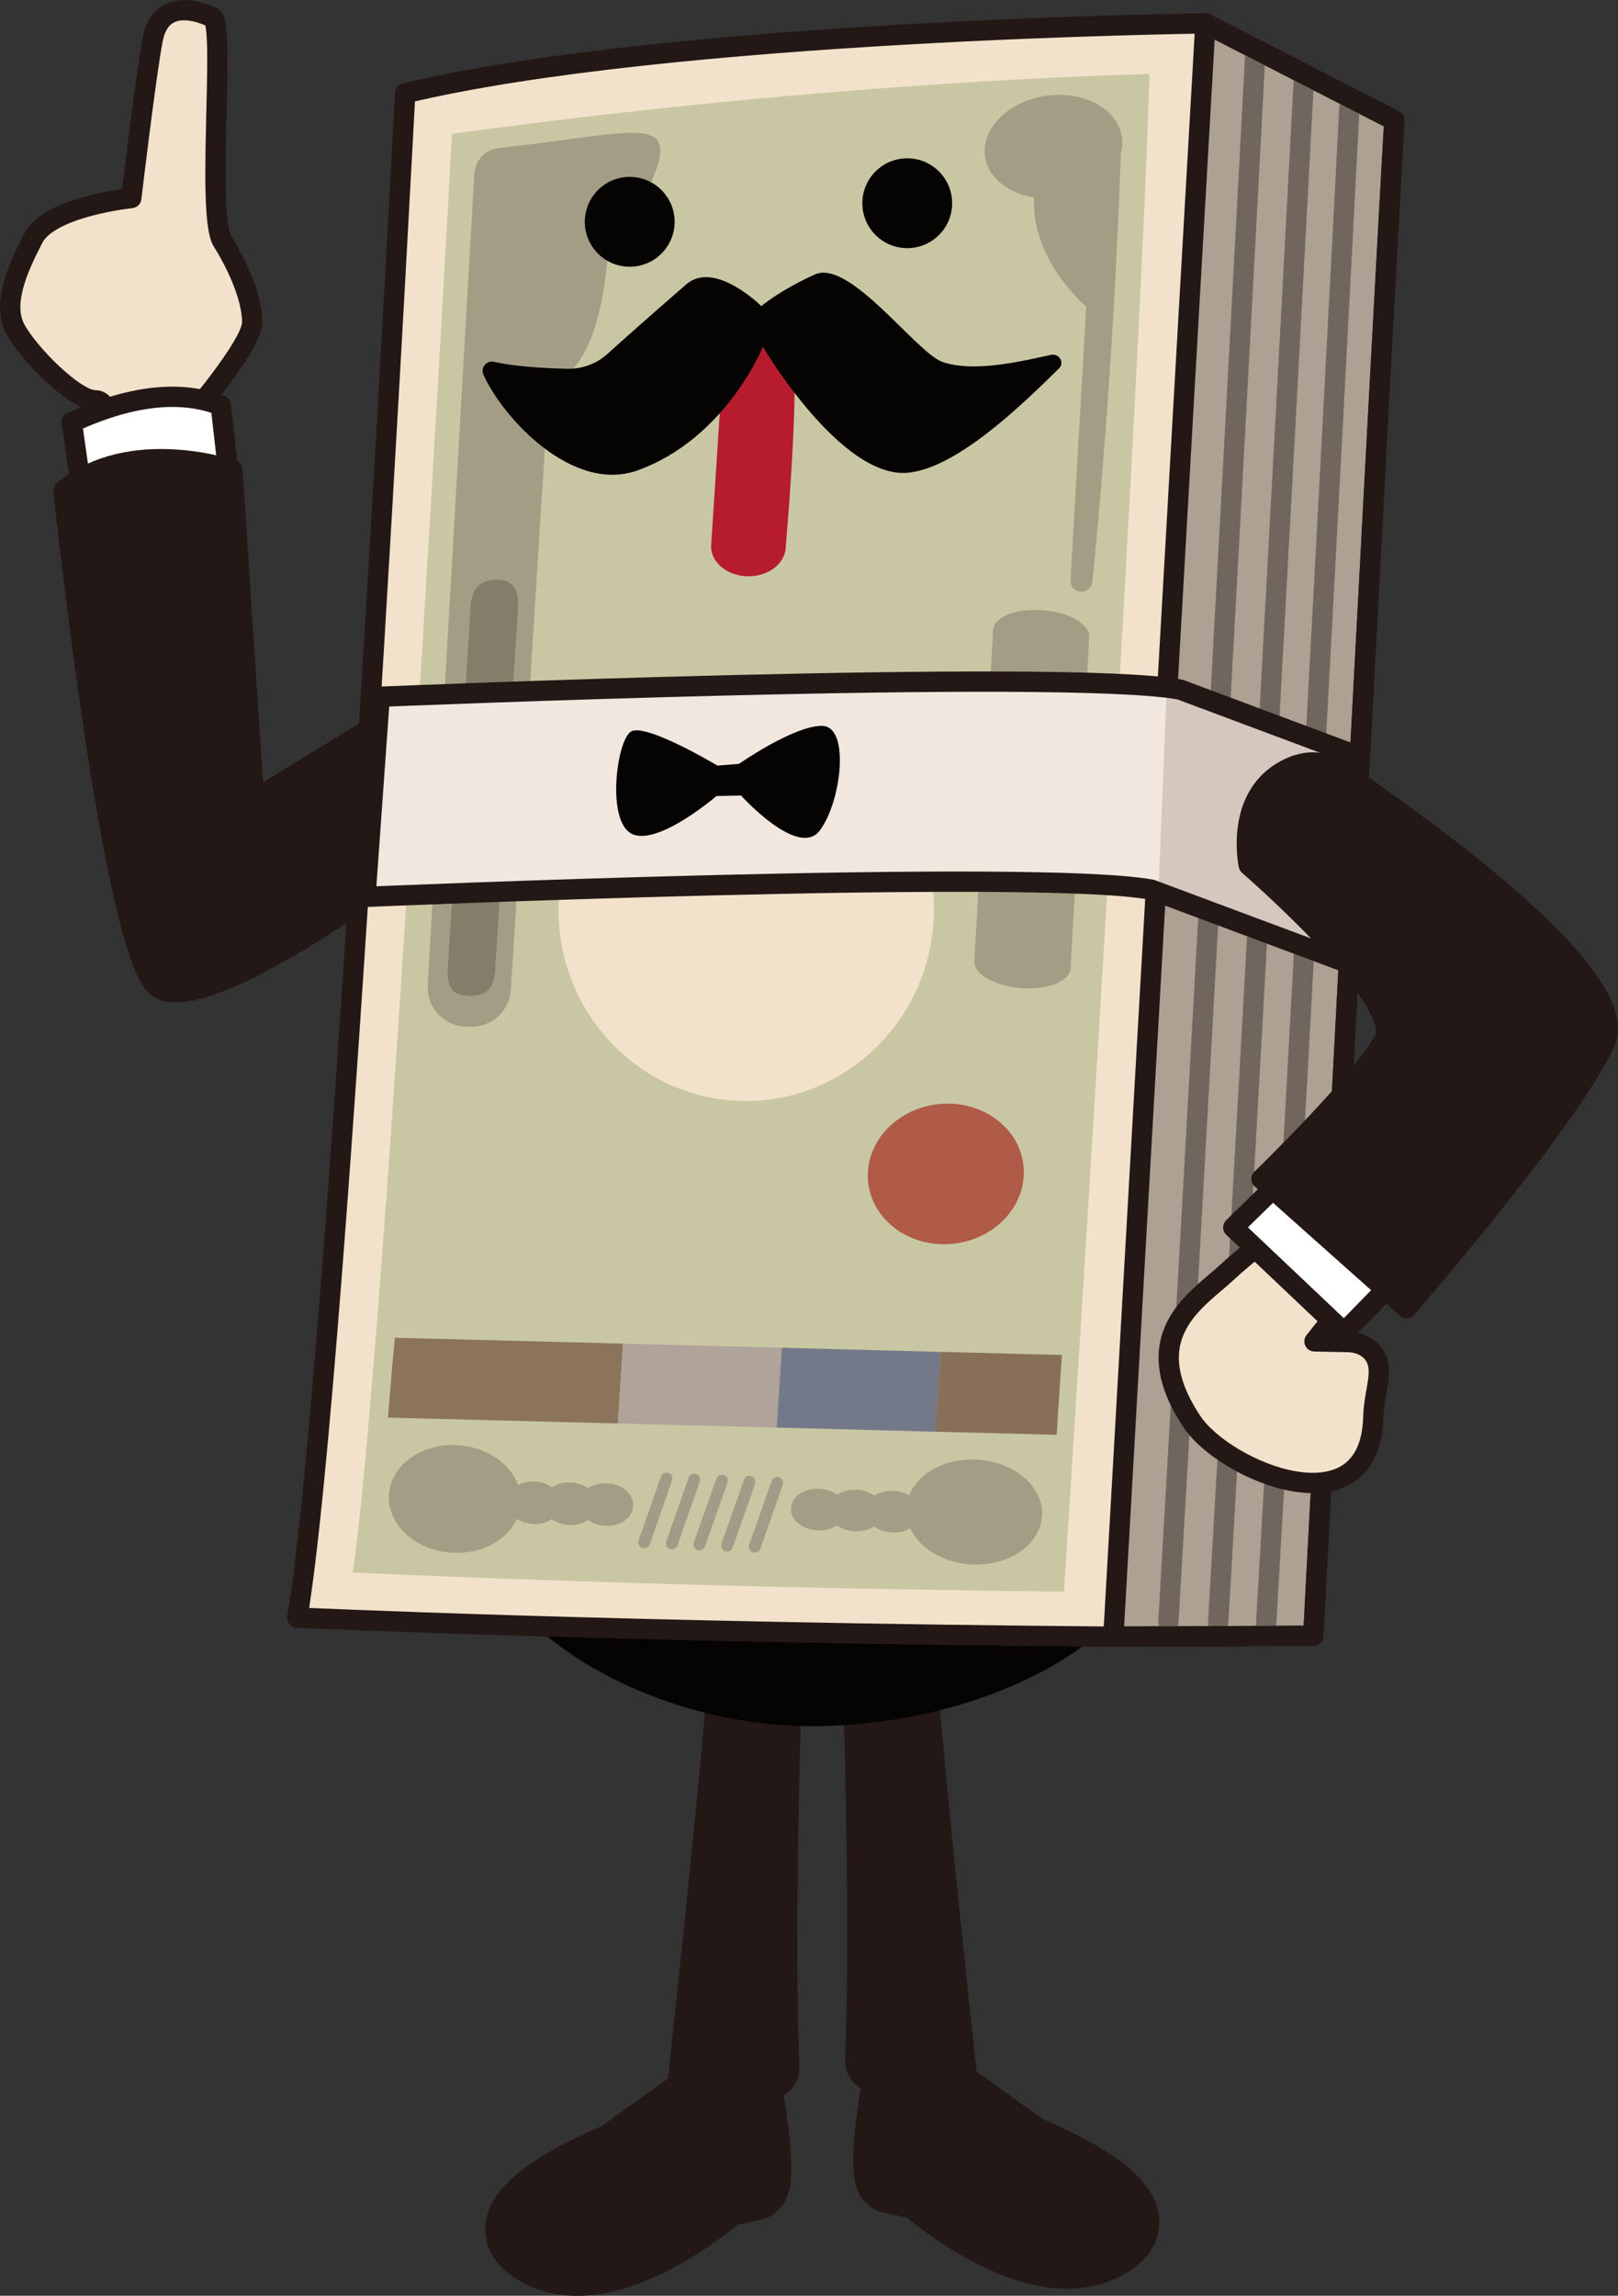
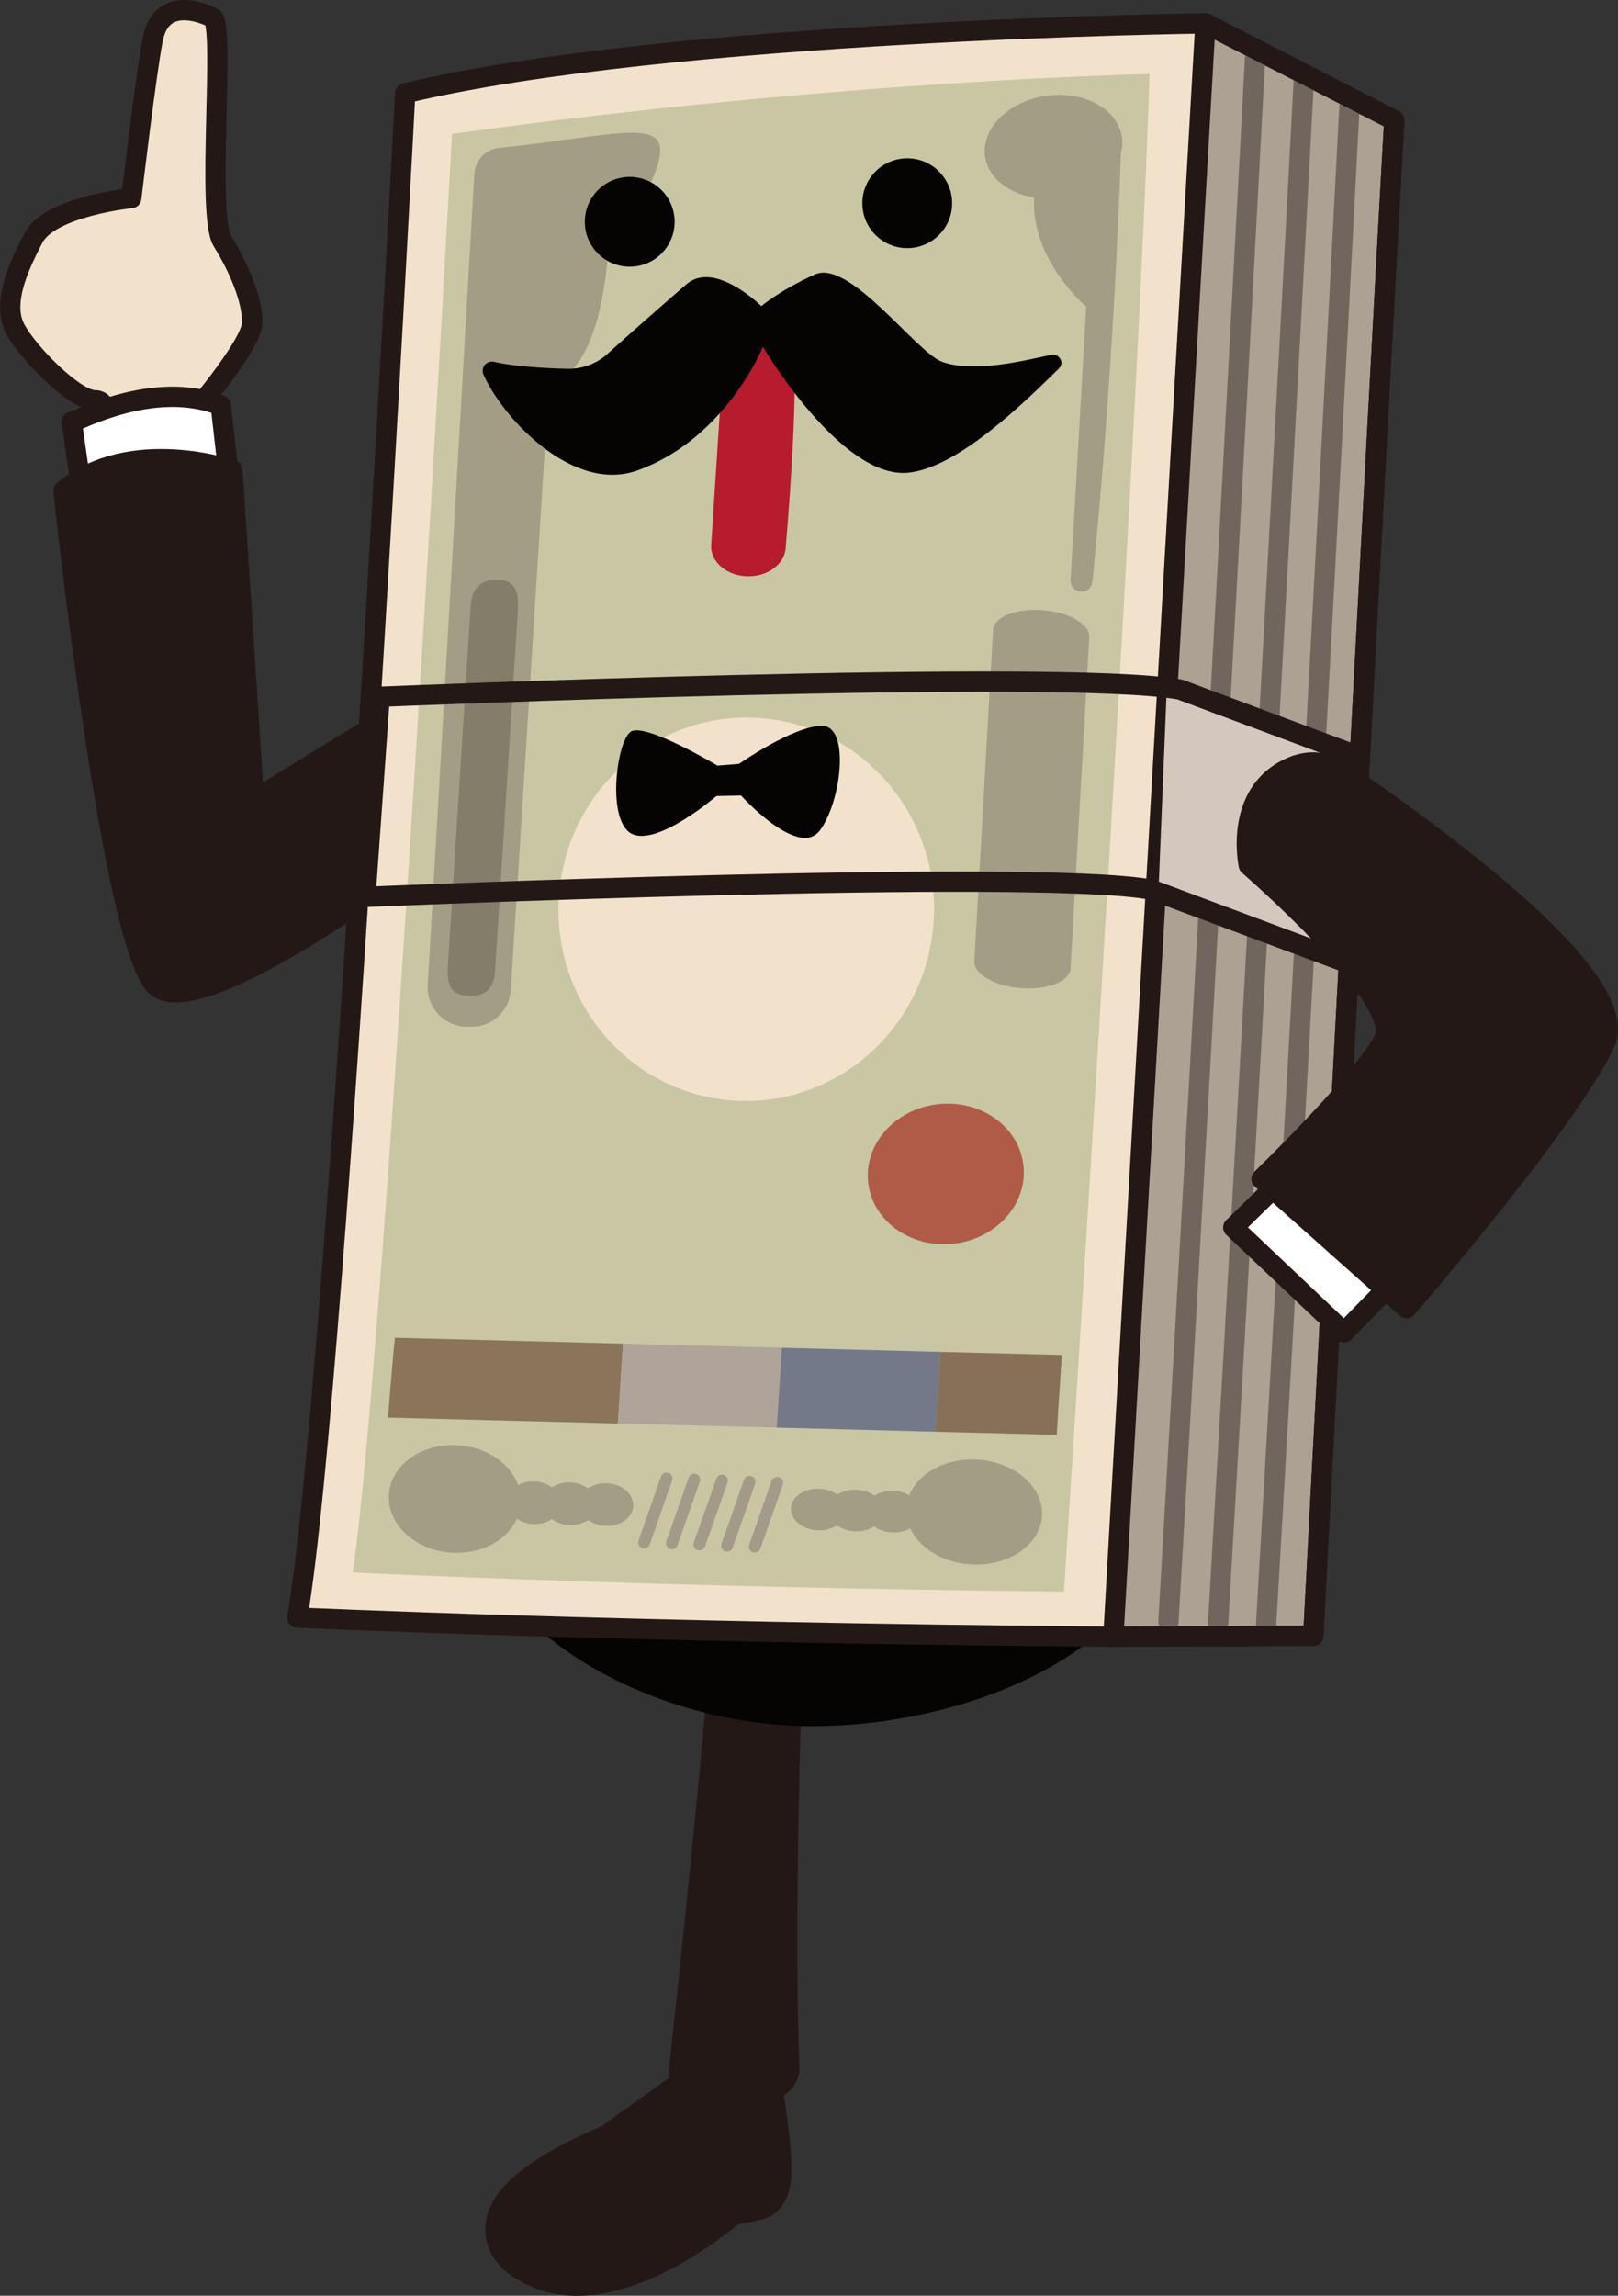
<svg xmlns="http://www.w3.org/2000/svg" id="_レイヤー_2" data-name="レイヤー 2" viewBox="0 0 94.04 133.41">
  <rect x="0" y="0" width="94.04" height="133.41" fill="#333333" stroke="none" />
  <defs>
    <style>
      .cls-1 {
        fill: #8b745a;
      }

      .cls-1, .cls-2, .cls-3, .cls-4, .cls-5, .cls-6, .cls-7, .cls-8, .cls-9, .cls-10, .cls-11, .cls-12, .cls-13 {
        stroke-width: 0px;
      }

      .cls-2 {
        fill: #837d6a;
      }

      .cls-3 {
        fill: #d4c7be;
      }

      .cls-4 {
        fill: #c9c7a3;
      }

      .cls-5 {
        fill: #afa39a;
      }

      .cls-6 {
        fill: #a49d86;
      }

      .cls-7 {
        fill: #877057;
      }

      .cls-14 {
        fill: #aca193;
      }

      .cls-14, .cls-15, .cls-16, .cls-17, .cls-18, .cls-19, .cls-20, .cls-21 {
        stroke-linecap: round;
        stroke-linejoin: round;
      }

      .cls-14, .cls-16, .cls-17, .cls-19, .cls-20, .cls-21 {
        stroke: #231815;
      }

      .cls-14, .cls-17, .cls-18, .cls-19, .cls-20, .cls-21 {
        stroke-width: 1.18px;
      }

      .cls-8 {
        fill: #f2e7de;
      }

      .cls-15 {
        stroke: #a39b87;
        stroke-width: .69px;
      }

      .cls-15, .cls-18, .cls-19 {
        fill: none;
      }

      .cls-16 {
        stroke-width: 3.73px;
      }

      .cls-16, .cls-17 {
        fill: #231815;
      }

      .cls-9 {
        fill: #b61c2d;
      }

      .cls-10 {
        fill: #060303;
      }

      .cls-11, .cls-21 {
        fill: #f3e2cb;
      }

      .cls-12 {
        fill: #747989;
      }

      .cls-13 {
        fill: #af5b48;
      }

      .cls-18 {
        stroke: #71665d;
      }

      .cls-20 {
        fill: #fff;
      }
    </style>
  </defs>
  <g id="_002_Main" data-name="002_Main">
    <g id="Islands">
      <g id="_札スール" data-name="札スール">
        <g>
          <path class="cls-21" d="M10.81,24.52s3.85-4.43,3.85-5.78-.77-3.18-1.73-4.72c-.96-1.54.19-12.62-.58-13s-2.99-1.16-3.47,1.25c-.39,1.97-1.25,9.24-1.25,9.24,0,0-4.72.48-5.68,2.31s-1.83,3.85-1.06,5.3c.77,1.44,3.47,4.14,4.62,4.14s.48,2.41.48,2.41l4.82-1.16Z" />
          <path class="cls-20" d="M4.16,24.52c.29,0,4.72-2.5,8.67-.96l.58,5.1-8.47,1.25-.77-5.39Z" />
          <path class="cls-17" d="M23.23,41.28l-8.47,5.2-1.25-19.16s-5.92-2.05-9.82,1.2c0,0,2.82,26.65,5.42,28.82s14.95-7.15,14.95-7.15l-.82-8.91Z" />
        </g>
        <path class="cls-16" d="M44.96,91.5s-.78,18.54-.36,28.66l-1.14.42s1.22,6.4.37,6.59c-1.42.32-1.75.35-1.75.35,0,0-6.23,5.52-10.49,3.64-5.11-2.27,4.27-5.95,4.27-5.95l6.33-4.54h-1.48s3.02-27.54,2.6-29.23,1.64.07,1.64.07Z" />
-         <path class="cls-16" d="M50.62,91.09s.78,18.54.36,28.66l1.14.42s-1.22,6.4-.37,6.59c1.42.32,1.75.35,1.75.35,0,0,6.23,5.52,10.49,3.64,5.11-2.27-4.27-5.95-4.27-5.95l-6.33-4.54h1.48s-3.02-27.54-2.6-29.23c.42-1.69-1.64.07-1.64.07Z" />
        <path class="cls-10" d="M67.25,88.48c0,6.83-10.24,11.83-20.07,11.83s-19.74-6.1-19.74-12.93,7.97-12.37,17.79-12.37,22.01,6.64,22.01,13.47Z" />
        <path class="cls-14" d="M64.7,95.11l11.63-.05s3.97-75.34,4.71-88.07l-10.98-5.63" />
        <path class="cls-21" d="M23.55,5.42s-3.88,74.56-6.27,88.58c0,0,18.78.88,47.43,1.11,0,0,4.61-81.02,5.35-93.75,0,0-31.1.37-46.51,4.06Z" />
        <path class="cls-4" d="M26.27,7.78s-3.83,70.43-5.77,83.6c0,0,18.15.89,41.34,1.11,0,0,4.34-67.07,4.97-88.19,0,0-17.94.35-40.54,3.48Z" />
        <path class="cls-1" d="M22.55,82.38l13.36.34.3-4.64-13.26-.34s-.18,1.8-.4,4.64Z" />
        <polygon class="cls-5" points="45.44 78.32 45.14 82.96 35.91 82.72 36.21 78.08 45.44 78.32" />
        <polygon class="cls-12" points="54.67 78.56 54.38 83.2 45.14 82.96 45.44 78.32 54.67 78.56" />
        <path class="cls-7" d="M61.42,83.38l-7.05-.18.3-4.64,7.05.18s-.2,2.83-.3,4.64Z" />
        <ellipse class="cls-13" cx="54.97" cy="68.22" rx="4.54" ry="4.08" transform="translate(-6.98 6.27) rotate(-6.14)" />
        <ellipse class="cls-11" cx="43.37" cy="52.84" rx="11.14" ry="10.91" transform="translate(-12.12 92.76) rotate(-86.35)" />
        <g>
          <ellipse class="cls-6" cx="26.43" cy="87.09" rx="3.13" ry="3.84" transform="translate(-62.33 107.21) rotate(-85.88)" />
          <ellipse class="cls-6" cx="31.03" cy="87.33" rx="1.24" ry="1.57" transform="translate(-58.13 112.61) rotate(-86.27)" />
          <ellipse class="cls-6" cx="33.13" cy="87.38" rx="1.24" ry="1.57" transform="translate(-56.22 114.76) rotate(-86.27)" />
          <ellipse class="cls-6" cx="35.23" cy="87.44" rx="1.24" ry="1.57" transform="translate(-54.31 116.9) rotate(-86.27)" />
        </g>
        <g>
          <ellipse class="cls-6" cx="56.63" cy="87.87" rx="3.05" ry="3.95" transform="translate(-34.2 139.63) rotate(-86.88)" />
          <ellipse class="cls-6" cx="51.9" cy="87.85" rx="1.21" ry="1.61" transform="translate(-38.5 135.17) rotate(-87.06)" />
          <ellipse class="cls-6" cx="49.74" cy="87.79" rx="1.21" ry="1.61" transform="translate(-40.49 132.95) rotate(-87.06)" />
          <ellipse class="cls-6" cx="47.58" cy="87.72" rx="1.21" ry="1.61" transform="translate(-42.47 130.74) rotate(-87.06)" />
        </g>
        <g>
          <line class="cls-15" x1="38.74" y1="85.92" x2="37.44" y2="89.63" />
          <line class="cls-15" x1="40.35" y1="85.98" x2="39.05" y2="89.69" />
          <line class="cls-15" x1="41.96" y1="86.04" x2="40.65" y2="89.75" />
          <polyline class="cls-15" points="43.56 86.11 43.22 87.1 42.26 89.82" />
          <line class="cls-15" x1="45.17" y1="86.17" x2="43.87" y2="89.88" />
        </g>
        <path class="cls-6" d="M27.57,10.05l-2.71,47.18c-.09,1.29.92,2.39,2.21,2.43h.28c1.23.04,2.26-.9,2.34-2.13l2.22-35.31s2.91.14,3.46-7.89c0,0,2.86-3.41,3-5.49.13-1.95-3.04-.91-9.39-.24-.75.08-1.35.69-1.4,1.45Z" />
        <path class="cls-2" d="M27.3,57.86c-.76,0-1.33-.22-1.28-1.54l1.33-21.02c.06-1.32.76-1.6,1.52-1.6s1.29.28,1.24,1.61l-1.33,21.02c-.06,1.32-.72,1.54-1.48,1.54Z" />
        <path class="cls-6" d="M59.48,57.43h0c-1.61-.08-2.92-.82-2.85-1.6l1.09-19.24c.06-.72,1.26-1.22,2.74-1.14h0c1.61.08,2.92.82,2.85,1.6l-1.09,19.24c-.06.72-1.26,1.22-2.74,1.14Z" />
        <path class="cls-18" d="M72.95,3.29s-2.55,48.31-5.04,90.94" />
        <path class="cls-18" d="M75.78,4.64s-2.49,47.06-4.98,89.69" />
        <path class="cls-18" d="M78.43,6.23s-2.36,45.67-4.85,88.3" />
        <path class="cls-19" d="M64.7,95.11l11.63-.05s3.97-75.34,4.71-88.07l-10.98-5.63" />
        <g>
-           <path class="cls-8" d="M22.07,40.49s39.72-1.66,46.51-.42l10.38,3.88-.55,12.04-11.49-4.29c-6.78-1.25-45.68.42-45.68.42l.83-11.63Z" />
          <polyline class="cls-3" points="67.82 39.86 78.96 43.95 78.41 55.99 67.32 52.09" />
          <path class="cls-19" d="M22.07,40.49s39.72-1.66,46.51-.42l10.38,3.88-.55,12.04-11.49-4.29c-6.78-1.25-45.68.42-45.68.42l.83-11.63Z" />
        </g>
        <path class="cls-9" d="M42.11,19.75l-.78,12c0,.96.97,1.74,2.17,1.74s2.17-.78,2.17-1.74c0,0,.78-8.7.43-11.83" />
        <path class="cls-10" d="M44.26,17.78s1.08-.92,3.1-1.83c2.02-.92,5.89,4.54,7.41,5.08,1.87.65,4.73-.07,6.32-.41.47-.1.8.46.46.79-2.03,1.99-5.86,5.77-8.77,6.06-3.91.38-8.44-7.32-8.44-7.32,0,0-2.14,5.34-7.3,7.19-3.78,1.35-7.85-3.1-8.94-5.57-.19-.42.19-.85.64-.74,1.14.27,2.96.37,4.21.4.87.02,1.7-.28,2.33-.84.85-.77,2.32-2.08,4.6-4.06,1.65-1.44,4.36,1.25,4.36,1.25Z" />
        <path class="cls-10" d="M41.68,44.48s-4.19-2.51-5.02-1.96-1.43,5.26.09,5.95c1.52.69,4.89-2.21,4.89-2.21l1.43-.03s3.33,3.69,4.58,2.03c1.25-1.66,1.78-6.08.12-6.08s-4.82,2.21-4.82,2.21l-1.26.1Z" />
        <path class="cls-6" d="M65.23,8.31c.02-1.66-1.76-2.91-3.97-2.79-2.21.12-4.01,1.58-4.03,3.24-.01,1.37,1.2,2.45,2.87,2.72-.19,3.64,3.03,6.34,3.03,6.34l-.91,15.89c-.02.34.23.63.56.67h0c.35.04.67-.21.71-.56.26-2.54,1.22-12.42,1.66-24.93.05-.19.08-.38.08-.58Z" />
        <g>
-           <path class="cls-21" d="M79.31,67.63s-6.13,4.55-7.98,6.29c-1.63,1.54-5.42,3.63-2.05,8.7,1.91,2.87,10.36,6.44,10.54-.27.04-1.6.7-2.74,0-3.68-.33-.44-.89-.67-1.44-.68l-1.98-.04,3.28-4.14" />
          <polygon class="cls-20" points="81.38 74.09 78.12 77.43 71.68 71.33 75.26 67.83 81.38 74.09" />
          <path class="cls-17" d="M75.37,44.47c.92-.33,1.95-.14,2.75.42,3.73,2.62,17.02,11.79,15.15,15.74-2.22,4.68-11.52,15.39-11.52,15.39l-8.43-7.51s6-5.81,7.14-8.13c1.13-2.31-7.88-10.1-7.88-10.1,0,0-.97-4.48,2.79-5.82Z" />
        </g>
        <circle class="cls-10" cx="36.6" cy="12.89" r="2.61" />
        <circle class="cls-10" cx="52.73" cy="11.81" r="2.61" />
      </g>
    </g>
  </g>
</svg>